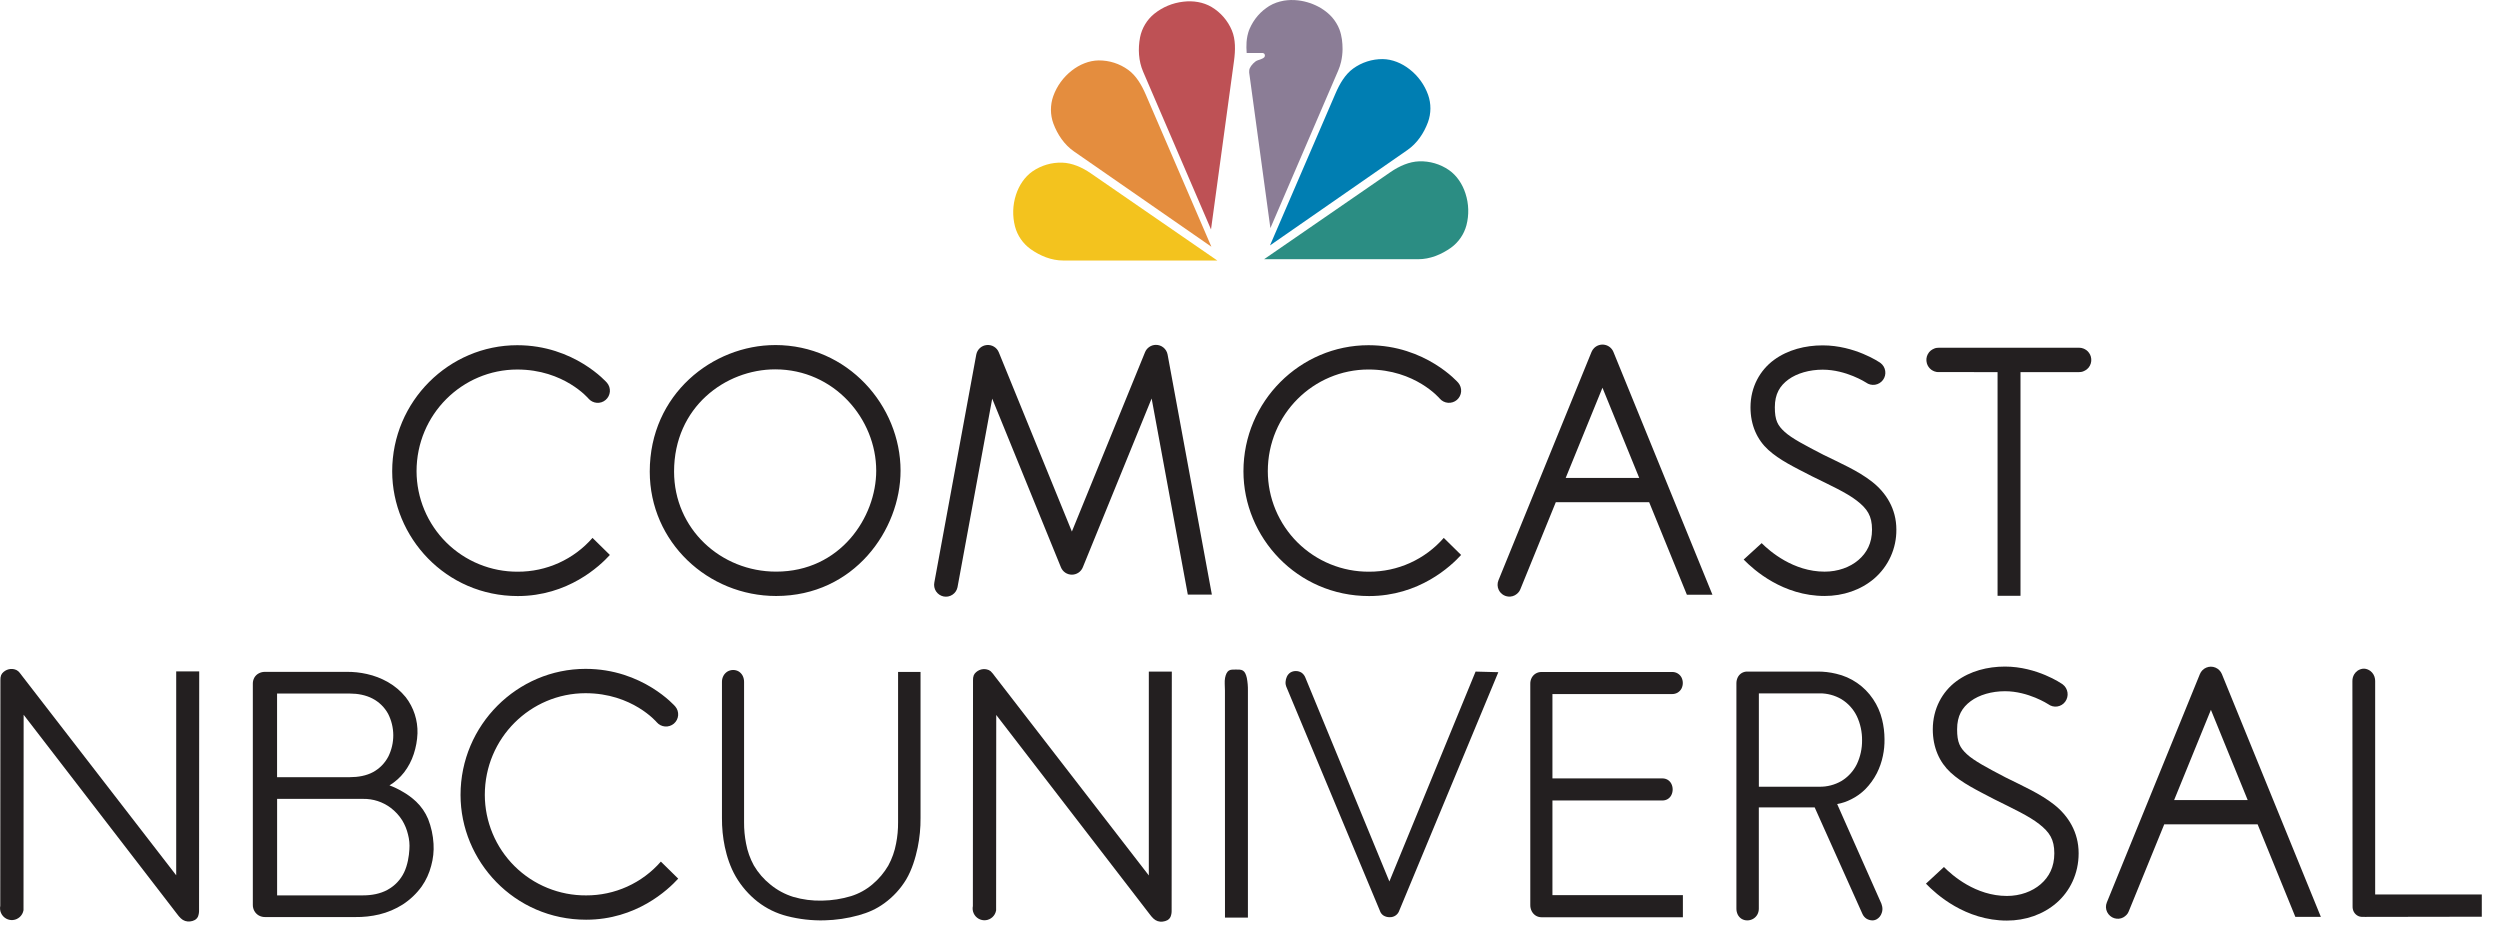
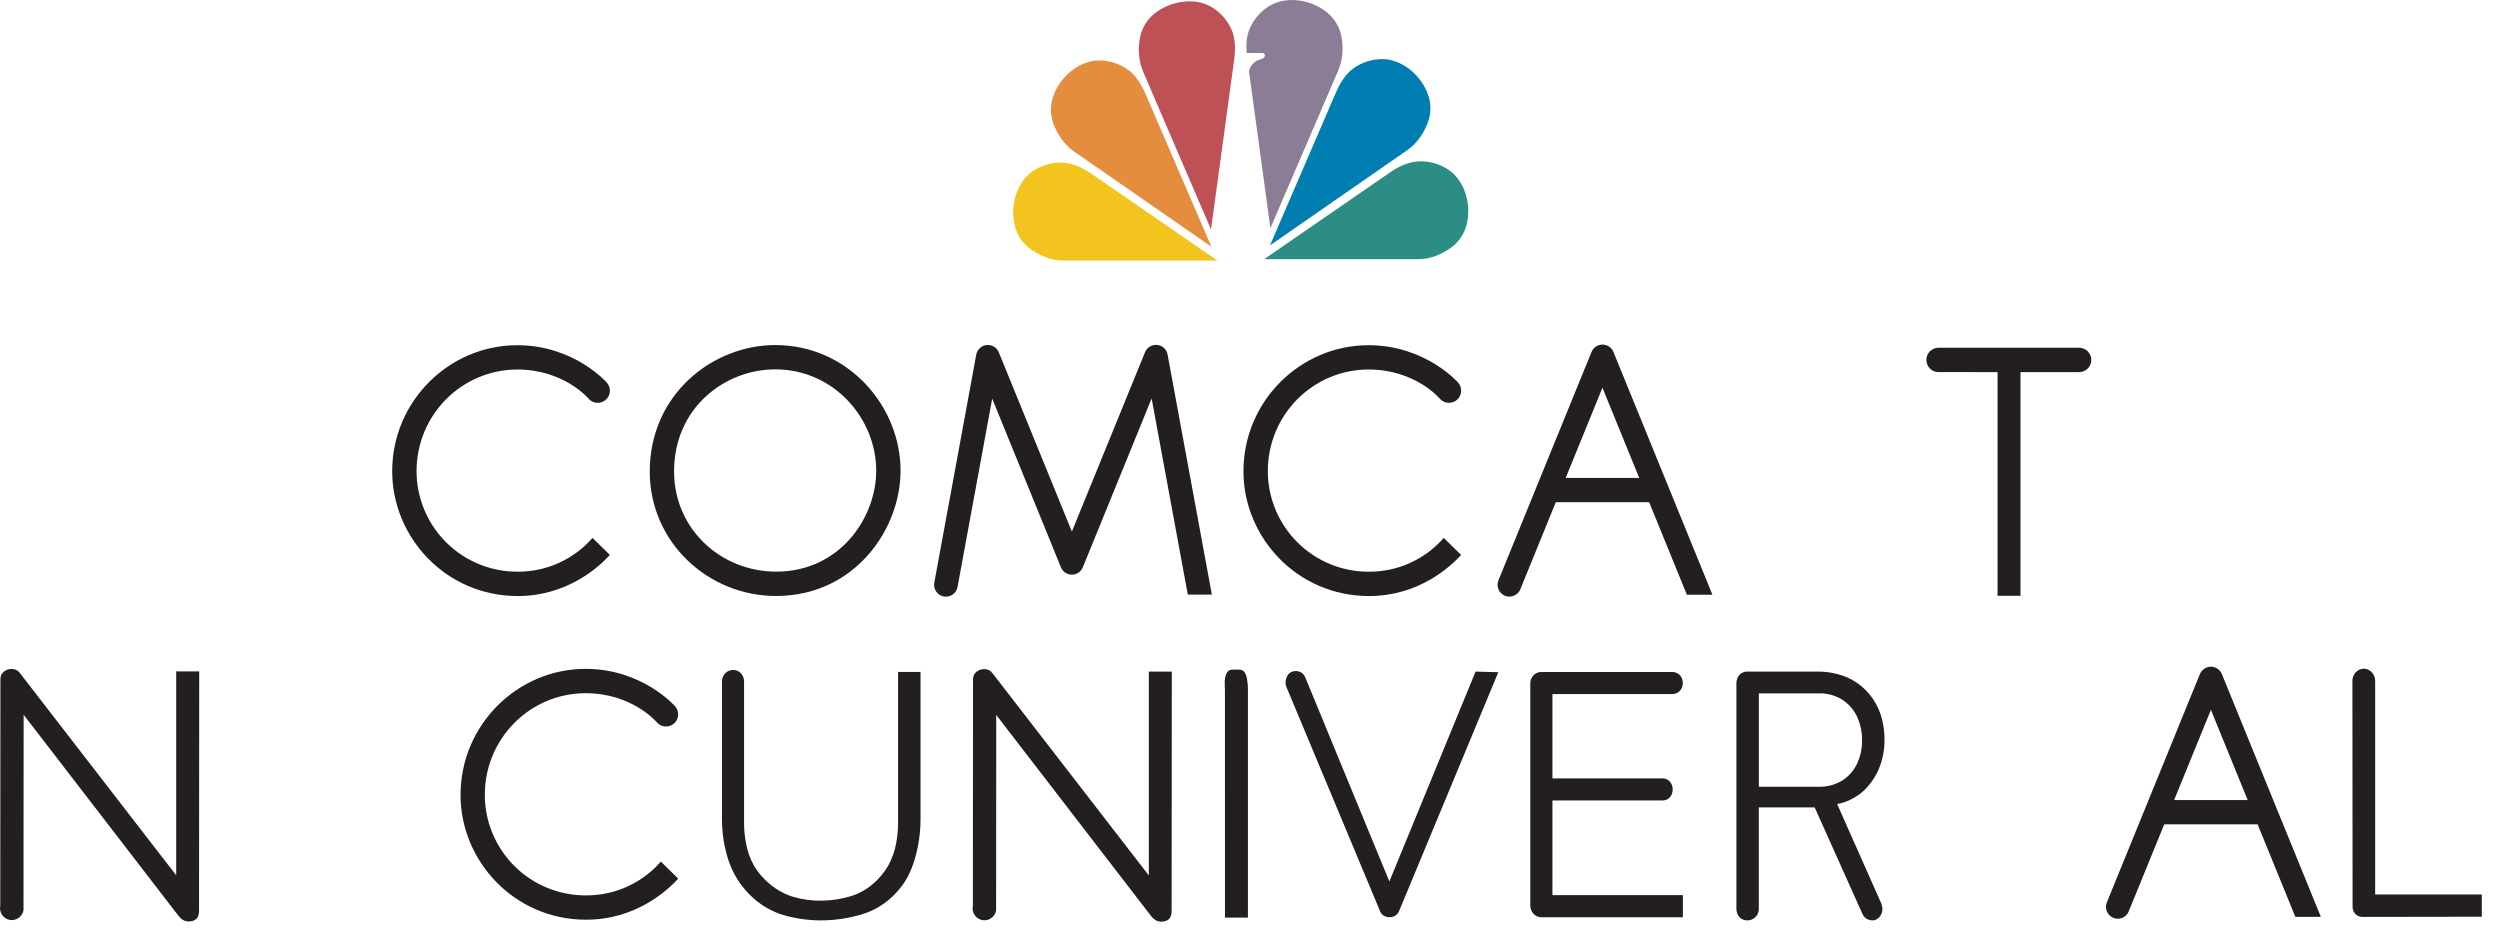
<svg xmlns="http://www.w3.org/2000/svg" width="121" height="45" viewBox="0 0 121 45" fill="none">
  <g clip-path="url(#clip0_2414_240678)">
-     <path fill-rule="evenodd" clip-rule="evenodd" d="M20.141 38.798C19.938 38.607 19.712 38.441 19.468 38.306C19.271 38.19 19.064 38.092 18.851 38.012C19.125 37.847 19.366 37.632 19.562 37.379C19.766 37.112 19.922 36.813 20.026 36.493C20.132 36.172 20.193 35.837 20.206 35.499C20.226 34.866 20.025 34.245 19.638 33.744C19.397 33.449 19.104 33.201 18.774 33.012C18.456 32.832 18.114 32.701 17.758 32.622C17.435 32.549 17.105 32.514 16.774 32.518H12.823C12.72 32.517 12.618 32.541 12.527 32.589C12.437 32.636 12.362 32.708 12.311 32.796C12.262 32.885 12.236 32.984 12.237 33.085V43.797C12.236 43.901 12.262 44.003 12.312 44.094C12.363 44.184 12.438 44.259 12.527 44.31C12.618 44.36 12.721 44.386 12.825 44.385H17.202C17.59 44.391 17.977 44.348 18.355 44.259C18.758 44.162 19.143 43.999 19.493 43.777C19.85 43.545 20.161 43.25 20.41 42.905C20.623 42.601 20.778 42.262 20.87 41.902C20.966 41.556 21.005 41.197 20.983 40.838C20.96 40.428 20.871 40.023 20.721 39.641C20.588 39.323 20.391 39.036 20.141 38.798ZM18.058 37.369C17.733 37.546 17.33 37.615 16.936 37.615H13.41V33.568H16.936C17.318 33.568 17.704 33.64 18.03 33.81C18.349 33.976 18.612 34.233 18.785 34.549C18.948 34.869 19.033 35.223 19.035 35.583C19.036 35.942 18.954 36.297 18.794 36.619C18.628 36.937 18.372 37.198 18.058 37.369ZM18.762 43.064C18.413 43.258 17.991 43.336 17.576 43.336H13.412V38.666H17.576C18.058 38.658 18.528 38.811 18.913 39.101C19.133 39.268 19.321 39.472 19.468 39.705C19.595 39.916 19.689 40.144 19.746 40.383C19.81 40.623 19.833 40.871 19.814 41.118C19.796 41.435 19.73 41.862 19.559 42.222C19.388 42.579 19.11 42.873 18.762 43.063V43.064Z" fill="#231F20" />
    <path fill-rule="evenodd" clip-rule="evenodd" d="M43.467 32.521V39.798C43.47 40.143 43.438 40.487 43.371 40.826C43.303 41.198 43.176 41.557 42.995 41.89C42.794 42.236 42.534 42.545 42.227 42.802C41.925 43.059 41.574 43.252 41.196 43.371C40.741 43.509 40.27 43.583 39.795 43.59C39.321 43.603 38.848 43.542 38.393 43.409C37.989 43.283 37.614 43.081 37.287 42.812C36.966 42.556 36.695 42.243 36.487 41.889C36.305 41.556 36.177 41.197 36.109 40.824C36.043 40.485 36.01 40.141 36.013 39.795V33.002C36.014 32.902 35.991 32.803 35.948 32.713C35.905 32.627 35.839 32.553 35.757 32.501C35.675 32.452 35.581 32.426 35.486 32.427C35.389 32.427 35.294 32.453 35.211 32.501C35.127 32.553 35.058 32.626 35.012 32.713C34.966 32.802 34.942 32.902 34.943 33.002V39.587C34.939 40.057 34.985 40.527 35.081 40.988C35.184 41.468 35.344 41.966 35.612 42.429C35.886 42.898 36.245 43.31 36.672 43.645C37.094 43.972 37.579 44.209 38.097 44.34C38.686 44.491 39.293 44.56 39.9 44.545C40.46 44.532 41.017 44.45 41.557 44.3C42.033 44.167 42.413 43.999 42.8 43.718C43.228 43.408 43.588 43.016 43.861 42.564C44.141 42.087 44.309 41.528 44.416 41.018C44.512 40.547 44.559 40.066 44.554 39.585V32.521H43.467Z" fill="#231F20" />
    <path fill-rule="evenodd" clip-rule="evenodd" d="M67.246 42.663L63.178 32.793C63.142 32.699 63.079 32.618 62.997 32.559C62.914 32.506 62.817 32.478 62.718 32.479C62.624 32.477 62.532 32.503 62.452 32.552C62.377 32.603 62.317 32.675 62.281 32.758C62.248 32.833 62.228 32.913 62.222 32.995C62.218 33.042 62.219 33.09 62.228 33.137C62.233 33.168 62.242 33.2 62.254 33.229L66.785 44.077C66.815 44.174 66.878 44.258 66.963 44.313C67.052 44.367 67.155 44.394 67.259 44.392C67.361 44.396 67.461 44.368 67.544 44.311C67.628 44.254 67.692 44.171 67.724 44.075L72.519 32.534L71.418 32.505L67.246 42.663Z" fill="#231F20" />
    <path fill-rule="evenodd" clip-rule="evenodd" d="M75.138 43.325V38.743H80.462C80.55 38.744 80.638 38.721 80.715 38.676C80.792 38.629 80.855 38.561 80.895 38.48C80.936 38.395 80.957 38.303 80.957 38.209C80.957 38.115 80.936 38.023 80.895 37.938C80.855 37.857 80.792 37.789 80.715 37.742C80.638 37.697 80.55 37.674 80.462 37.675H75.138V33.592H80.938C81.028 33.592 81.117 33.569 81.195 33.524C81.274 33.477 81.339 33.41 81.383 33.329C81.426 33.245 81.448 33.152 81.448 33.058C81.448 32.964 81.426 32.87 81.383 32.786C81.34 32.706 81.275 32.638 81.195 32.592C81.117 32.547 81.028 32.523 80.938 32.524H74.61C74.513 32.523 74.419 32.548 74.335 32.595C74.25 32.645 74.181 32.717 74.135 32.803C74.088 32.893 74.064 32.993 74.066 33.094V43.806C74.065 43.909 74.089 44.011 74.135 44.102C74.181 44.191 74.249 44.266 74.334 44.319C74.417 44.369 74.513 44.395 74.61 44.395H81.452V43.325H75.138Z" fill="#231F20" />
    <path fill-rule="evenodd" clip-rule="evenodd" d="M90.656 33.836C90.239 33.214 89.6 32.775 88.869 32.609C88.569 32.536 88.26 32.501 87.951 32.504H84.57C84.475 32.502 84.381 32.527 84.299 32.575C84.216 32.625 84.15 32.698 84.107 32.784C84.063 32.875 84.041 32.975 84.042 33.075V43.975C84.041 44.076 84.063 44.176 84.107 44.267C84.15 44.353 84.216 44.425 84.298 44.475C84.381 44.523 84.474 44.548 84.57 44.547C84.666 44.547 84.761 44.522 84.846 44.475C84.933 44.426 85.005 44.355 85.054 44.268C85.103 44.178 85.128 44.078 85.127 43.975V39.079H87.831C87.834 39.086 87.836 39.093 88.221 39.95C88.605 40.808 89.371 42.517 90.138 44.225C90.179 44.322 90.247 44.405 90.335 44.463C90.411 44.509 90.496 44.537 90.585 44.545C90.633 44.551 90.681 44.547 90.727 44.534C90.768 44.524 90.807 44.508 90.843 44.486C90.896 44.454 90.942 44.413 90.981 44.365C91.024 44.311 91.056 44.25 91.077 44.184C91.112 44.084 91.12 43.976 91.097 43.871C91.088 43.827 91.076 43.784 91.061 43.741L89.288 39.75C88.931 38.946 88.926 38.931 88.919 38.916C89.155 38.874 89.384 38.797 89.597 38.687C89.849 38.563 90.078 38.398 90.278 38.201C90.503 37.972 90.692 37.711 90.839 37.425C90.973 37.159 91.072 36.877 91.132 36.585C91.189 36.318 91.215 36.045 91.21 35.772C91.209 35.453 91.17 35.136 91.094 34.827C91.008 34.473 90.86 34.138 90.656 33.836ZM89.126 37.801C88.803 37.987 88.436 38.083 88.064 38.078H85.129V33.559H88.064C88.437 33.554 88.804 33.652 89.126 33.841C89.449 34.039 89.708 34.326 89.873 34.667C90.042 35.03 90.128 35.426 90.124 35.827C90.129 36.226 90.043 36.622 89.873 36.983C89.707 37.322 89.448 37.606 89.126 37.801Z" fill="#231F20" />
    <path fill-rule="evenodd" clip-rule="evenodd" d="M58.919 12.61L52.797 8.39C52.371 8.096 51.894 7.888 51.413 7.872C50.9 7.855 50.395 8.004 49.972 8.295C49.591 8.561 49.317 8.977 49.171 9.435C49.012 9.929 48.996 10.458 49.126 10.961C49.242 11.401 49.508 11.787 49.877 12.054C50.342 12.383 50.886 12.609 51.459 12.609L58.919 12.61Z" fill="#F3C31E" />
    <path fill-rule="evenodd" clip-rule="evenodd" d="M68.644 12.546C69.215 12.546 69.759 12.32 70.226 11.991C70.595 11.724 70.86 11.338 70.977 10.897C71.106 10.395 71.091 9.866 70.931 9.372C70.785 8.913 70.512 8.498 70.131 8.232C69.708 7.941 69.203 7.792 68.69 7.808C68.207 7.825 67.732 8.034 67.305 8.326L61.184 12.545L68.644 12.546Z" fill="#2B8D83" />
    <path fill-rule="evenodd" clip-rule="evenodd" d="M58.613 11.105L59.726 2.947C59.796 2.432 59.806 1.912 59.623 1.473C59.425 0.999 59.08 0.601 58.639 0.338C58.239 0.101 57.748 0.024 57.271 0.082C56.755 0.14 56.267 0.344 55.863 0.669C55.51 0.958 55.268 1.361 55.179 1.808C55.074 2.363 55.103 2.95 55.33 3.476L58.613 11.105Z" fill="#BE5155" />
    <path fill-rule="evenodd" clip-rule="evenodd" d="M60.339 2.564C60.596 2.564 60.853 2.564 61.111 2.564C61.13 2.565 61.149 2.571 61.165 2.581C61.182 2.591 61.196 2.605 61.205 2.621C61.217 2.645 61.222 2.673 61.22 2.699C61.217 2.726 61.207 2.752 61.19 2.773C61.157 2.805 61.117 2.831 61.073 2.846C60.967 2.902 60.853 2.905 60.756 2.982C60.603 3.103 60.468 3.275 60.463 3.411C60.46 3.444 60.459 3.477 60.46 3.51L61.487 11.042L64.77 3.413C64.799 3.348 64.824 3.281 64.846 3.213C64.871 3.141 64.891 3.067 64.908 2.992C64.954 2.79 64.978 2.585 64.98 2.378C64.977 2.057 64.95 1.749 64.828 1.421C64.787 1.316 64.737 1.215 64.678 1.119C64.62 1.022 64.553 0.931 64.48 0.845C64.404 0.758 64.321 0.677 64.231 0.604C64.134 0.524 64.031 0.452 63.923 0.387C63.589 0.19 63.218 0.065 62.833 0.019C62.713 0.004 62.592 -0.002 62.471 0.001C62.362 0.004 62.253 0.015 62.145 0.031C62.076 0.042 62.009 0.057 61.943 0.076C61.829 0.106 61.719 0.145 61.612 0.193C61.548 0.222 61.487 0.255 61.428 0.292C61.33 0.354 61.236 0.421 61.147 0.495C60.952 0.659 60.784 0.853 60.65 1.07C60.589 1.169 60.535 1.272 60.488 1.378C60.459 1.443 60.434 1.51 60.415 1.579C60.385 1.68 60.363 1.784 60.349 1.889C60.343 1.934 60.337 1.979 60.333 2.038C60.322 2.213 60.324 2.389 60.339 2.564Z" fill="#8B7D96" />
    <path fill-rule="evenodd" clip-rule="evenodd" d="M58.631 11.942L55.46 4.588C55.254 4.11 54.991 3.661 54.606 3.382C54.19 3.08 53.689 2.92 53.175 2.924C52.711 2.93 52.251 3.12 51.873 3.417C51.463 3.736 51.152 4.166 50.977 4.655C50.826 5.085 50.828 5.554 50.984 5.982C51.184 6.513 51.51 7.002 51.979 7.328L58.631 11.942Z" fill="#E48D3E" />
    <path fill-rule="evenodd" clip-rule="evenodd" d="M68.118 7.262C68.588 6.936 68.915 6.449 69.113 5.916C69.269 5.488 69.272 5.019 69.12 4.59C68.945 4.101 68.634 3.672 68.225 3.354C67.847 3.057 67.387 2.866 66.922 2.86C66.409 2.857 65.908 3.017 65.492 3.319C65.107 3.599 64.843 4.047 64.638 4.525L61.467 11.879L68.118 7.262Z" fill="#007EB2" />
    <path fill-rule="evenodd" clip-rule="evenodd" d="M66.235 16.708C62.936 16.708 60.183 19.42 60.183 22.81C60.183 26.004 62.777 28.849 66.261 28.849C68.689 28.849 70.225 27.402 70.718 26.86L69.879 26.034C69.428 26.55 68.873 26.963 68.249 27.245C67.625 27.528 66.947 27.672 66.263 27.67C65.621 27.674 64.985 27.551 64.391 27.308C63.798 27.066 63.258 26.708 62.802 26.257C62.347 25.805 61.986 25.268 61.738 24.676C61.491 24.084 61.363 23.449 61.362 22.808C61.362 20.051 63.577 17.884 66.237 17.884C68.504 17.884 69.683 19.291 69.683 19.291C69.733 19.349 69.794 19.398 69.864 19.433C69.932 19.468 70.008 19.489 70.085 19.495C70.162 19.501 70.239 19.492 70.313 19.468C70.387 19.444 70.455 19.406 70.514 19.356C70.572 19.306 70.621 19.244 70.656 19.175C70.691 19.107 70.712 19.031 70.718 18.954C70.724 18.877 70.715 18.799 70.691 18.726C70.667 18.652 70.629 18.584 70.579 18.525C70.579 18.525 69.004 16.708 66.235 16.708Z" fill="#231F20" />
    <path fill-rule="evenodd" clip-rule="evenodd" d="M25.035 16.708C21.735 16.708 18.982 19.42 18.982 22.81C18.982 26.004 21.577 28.849 25.06 28.849C27.488 28.849 29.025 27.402 29.518 26.86L28.678 26.034C28.228 26.55 27.672 26.963 27.048 27.245C26.424 27.528 25.747 27.672 25.062 27.67C24.421 27.674 23.785 27.551 23.191 27.308C22.598 27.066 22.058 26.709 21.602 26.257C21.147 25.805 20.785 25.268 20.538 24.677C20.291 24.085 20.163 23.45 20.161 22.809C20.161 20.052 22.379 17.885 25.037 17.885C27.303 17.885 28.483 19.292 28.483 19.292C28.533 19.35 28.595 19.399 28.664 19.434C28.733 19.469 28.808 19.49 28.885 19.496C28.962 19.502 29.039 19.493 29.113 19.469C29.186 19.445 29.255 19.407 29.313 19.356C29.372 19.306 29.42 19.245 29.455 19.176C29.49 19.107 29.512 19.032 29.518 18.955C29.524 18.878 29.514 18.8 29.491 18.727C29.466 18.653 29.428 18.585 29.378 18.526C29.378 18.526 27.804 16.708 25.035 16.708Z" fill="#231F20" />
    <path fill-rule="evenodd" clip-rule="evenodd" d="M28.343 32.373C25.043 32.373 22.29 35.085 22.29 38.475C22.29 41.67 24.885 44.514 28.368 44.514C30.796 44.514 32.333 43.068 32.825 42.526L31.986 41.701C31.536 42.217 30.98 42.63 30.356 42.912C29.732 43.195 29.055 43.339 28.37 43.337C27.728 43.341 27.092 43.219 26.498 42.976C25.903 42.734 25.363 42.377 24.907 41.925C24.451 41.473 24.089 40.936 23.842 40.343C23.594 39.751 23.466 39.116 23.465 38.474C23.465 35.717 25.683 33.551 28.341 33.551C30.607 33.551 31.787 34.958 31.787 34.958C31.888 35.076 32.033 35.15 32.188 35.162C32.344 35.174 32.498 35.124 32.617 35.023C32.736 34.921 32.81 34.777 32.822 34.621C32.834 34.465 32.784 34.311 32.682 34.192C32.682 34.192 31.109 32.373 28.343 32.373Z" fill="#231F20" />
    <path fill-rule="evenodd" clip-rule="evenodd" d="M37.519 17.877C40.372 17.877 42.409 20.272 42.409 22.781C42.409 25.037 40.667 27.667 37.565 27.667C34.886 27.667 32.625 25.598 32.625 22.823C32.625 19.703 35.115 17.877 37.519 17.877ZM37.519 16.701C34.507 16.701 31.448 19.071 31.448 22.825C31.448 26.244 34.271 28.846 37.565 28.846C41.333 28.846 43.587 25.65 43.587 22.783C43.587 19.635 41.029 16.7 37.519 16.7V16.701Z" fill="#231F20" />
    <path fill-rule="evenodd" clip-rule="evenodd" d="M55.94 16.692C55.828 16.693 55.718 16.728 55.626 16.792C55.533 16.855 55.461 16.945 55.419 17.049L51.879 25.727L48.342 17.052C48.296 16.938 48.213 16.841 48.107 16.778C48.002 16.715 47.878 16.687 47.755 16.7C47.633 16.712 47.517 16.764 47.426 16.847C47.335 16.931 47.274 17.042 47.251 17.163L45.222 28.191C45.207 28.265 45.207 28.341 45.221 28.415C45.235 28.488 45.263 28.559 45.304 28.621C45.346 28.684 45.399 28.738 45.461 28.78C45.523 28.823 45.593 28.852 45.666 28.868C45.74 28.883 45.816 28.884 45.889 28.87C45.963 28.856 46.033 28.827 46.096 28.786C46.159 28.745 46.213 28.692 46.255 28.63C46.298 28.567 46.327 28.498 46.343 28.424C46.343 28.416 46.346 28.407 46.348 28.397L48.023 19.295L51.349 27.458C51.392 27.563 51.465 27.653 51.559 27.717C51.654 27.78 51.765 27.814 51.879 27.814C51.992 27.814 52.103 27.78 52.198 27.717C52.292 27.653 52.366 27.563 52.408 27.458L55.739 19.287L57.49 28.778H58.654L56.511 17.157C56.486 17.025 56.415 16.906 56.31 16.82C56.206 16.735 56.075 16.689 55.94 16.692Z" fill="#231F20" />
    <path fill-rule="evenodd" clip-rule="evenodd" d="M55.603 42.372L48.157 32.739C48.096 32.65 48.027 32.567 47.951 32.49C47.897 32.445 47.832 32.413 47.763 32.4C47.645 32.372 47.521 32.383 47.409 32.429C47.351 32.453 47.298 32.486 47.25 32.527C47.197 32.569 47.156 32.623 47.129 32.685C47.102 32.761 47.09 32.84 47.094 32.92L47.087 43.852C47.063 43.971 47.076 44.094 47.126 44.204C47.175 44.315 47.259 44.406 47.364 44.466C47.469 44.526 47.591 44.551 47.711 44.538C47.831 44.524 47.944 44.472 48.033 44.391C48.123 44.308 48.184 44.2 48.208 44.081C48.21 44.073 48.211 44.066 48.212 44.058L48.218 34.604L55.645 44.249C55.699 44.324 55.759 44.394 55.826 44.458C55.885 44.515 55.957 44.558 56.035 44.584C56.113 44.609 56.197 44.617 56.278 44.605C56.356 44.597 56.431 44.574 56.501 44.538C56.57 44.499 56.626 44.439 56.657 44.366C56.694 44.27 56.711 44.168 56.707 44.066L56.716 32.504H55.603L55.603 42.372Z" fill="#231F20" />
    <path fill-rule="evenodd" clip-rule="evenodd" d="M8.528 42.364L1.083 32.731C1.011 32.641 0.945 32.539 0.877 32.483C0.823 32.437 0.758 32.406 0.689 32.392C0.571 32.365 0.447 32.375 0.335 32.422C0.277 32.446 0.223 32.479 0.175 32.52C0.123 32.562 0.081 32.616 0.054 32.678C0.028 32.754 0.016 32.834 0.02 32.914L0.013 43.842C-0.012 43.96 0.002 44.083 0.051 44.192C0.076 44.248 0.11 44.3 0.151 44.345C0.192 44.389 0.24 44.427 0.292 44.457C0.37 44.501 0.457 44.526 0.546 44.531C0.636 44.535 0.725 44.518 0.807 44.481C0.918 44.431 1.011 44.347 1.071 44.24C1.101 44.187 1.122 44.13 1.134 44.071C1.136 44.063 1.137 44.056 1.138 44.048L1.144 34.595L8.573 44.241C8.627 44.316 8.687 44.386 8.754 44.449C8.813 44.507 8.885 44.55 8.963 44.575C9.041 44.601 9.124 44.608 9.206 44.597C9.284 44.589 9.359 44.566 9.428 44.529C9.497 44.49 9.552 44.43 9.584 44.358C9.62 44.262 9.637 44.16 9.634 44.057L9.642 32.495H8.528V42.364Z" fill="#231F20" />
    <path fill-rule="evenodd" clip-rule="evenodd" d="M75.3 24.308H79.82L81.645 28.785H82.882L78.09 17.034C78.054 16.946 77.997 16.869 77.924 16.808C77.85 16.748 77.763 16.707 77.671 16.689C77.578 16.671 77.481 16.676 77.391 16.704C77.3 16.732 77.218 16.782 77.152 16.85C77.1 16.902 77.058 16.965 77.03 17.034L72.525 28.087C72.495 28.161 72.48 28.241 72.483 28.322C72.485 28.402 72.505 28.481 72.54 28.554C72.591 28.658 72.672 28.744 72.773 28.802C72.874 28.859 72.99 28.884 73.105 28.874C73.18 28.868 73.253 28.847 73.319 28.811C73.378 28.778 73.431 28.736 73.478 28.688C73.525 28.64 73.561 28.583 73.585 28.52L75.3 24.308ZM75.779 23.133L77.559 18.766L79.339 23.133H75.779Z" fill="#231F20" />
    <path fill-rule="evenodd" clip-rule="evenodd" d="M104.749 39.898H109.269L111.094 44.375H112.329L107.538 32.623C107.509 32.553 107.466 32.488 107.411 32.434C107.358 32.381 107.294 32.339 107.224 32.31C107.154 32.281 107.079 32.267 107.003 32.267C106.928 32.268 106.853 32.283 106.783 32.313C106.714 32.342 106.651 32.385 106.598 32.439C106.546 32.492 106.504 32.555 106.476 32.623L101.971 43.677C101.94 43.751 101.926 43.831 101.928 43.912C101.931 43.993 101.95 44.072 101.986 44.144C102.021 44.215 102.071 44.279 102.131 44.33C102.189 44.38 102.255 44.417 102.327 44.44C102.4 44.464 102.476 44.472 102.551 44.466C102.626 44.46 102.699 44.439 102.765 44.403C102.824 44.37 102.877 44.329 102.924 44.28C102.97 44.232 103.007 44.175 103.03 44.112L104.749 39.898ZM105.228 38.722L107.008 34.356L108.788 38.722H105.228Z" fill="#231F20" />
-     <path fill-rule="evenodd" clip-rule="evenodd" d="M88.218 16.716C87.375 16.716 86.532 16.928 85.861 17.42C85.191 17.912 84.724 18.723 84.724 19.714C84.724 20.578 85.045 21.283 85.588 21.776C86.131 22.269 86.828 22.602 87.701 23.052L87.709 23.056C88.595 23.493 89.376 23.847 89.874 24.235C90.374 24.624 90.606 24.965 90.606 25.634C90.606 26.284 90.356 26.757 89.946 27.107C89.536 27.457 88.951 27.668 88.312 27.668C86.799 27.668 85.664 26.687 85.264 26.288L84.394 27.082C84.891 27.594 86.303 28.845 88.313 28.845C89.206 28.845 90.064 28.557 90.712 28.002C91.052 27.709 91.324 27.345 91.509 26.936C91.695 26.526 91.788 26.082 91.784 25.633C91.784 24.618 91.276 23.835 90.598 23.308C89.921 22.781 89.094 22.426 88.239 22.005L88.231 22C87.356 21.548 86.728 21.22 86.381 20.905C86.034 20.59 85.902 20.338 85.902 19.713C85.902 19.062 86.148 18.669 86.56 18.367C86.972 18.066 87.579 17.892 88.218 17.892C89.353 17.892 90.312 18.513 90.312 18.513C90.438 18.606 90.595 18.645 90.75 18.622C90.904 18.599 91.043 18.515 91.136 18.39C91.229 18.265 91.268 18.107 91.245 17.953C91.222 17.798 91.139 17.659 91.013 17.567C90.998 17.556 90.982 17.545 90.968 17.535C90.966 17.537 89.773 16.716 88.218 16.716Z" fill="#231F20" />
-     <path fill-rule="evenodd" clip-rule="evenodd" d="M97.041 32.262C96.198 32.262 95.355 32.477 94.684 32.976C94.013 33.474 93.547 34.297 93.547 35.301C93.547 36.176 93.868 36.892 94.411 37.392C94.953 37.892 95.651 38.229 96.523 38.685L96.532 38.689C97.418 39.132 98.198 39.491 98.698 39.885C99.197 40.278 99.429 40.623 99.429 41.301C99.429 41.962 99.178 42.441 98.769 42.795C98.359 43.15 97.775 43.364 97.135 43.364C95.622 43.364 94.487 42.37 94.087 41.963L93.216 42.769C93.713 43.288 95.126 44.556 97.135 44.556C98.029 44.556 98.886 44.264 99.534 43.702C100.183 43.14 100.606 42.29 100.606 41.3C100.606 40.272 100.098 39.478 99.421 38.944C98.743 38.41 97.916 38.05 97.062 37.623C97.058 37.623 97.057 37.62 97.053 37.618C96.179 37.161 95.55 36.827 95.203 36.508C94.857 36.189 94.724 35.933 94.724 35.3C94.724 34.64 94.971 34.242 95.382 33.936C95.793 33.63 96.401 33.455 97.041 33.455C98.176 33.455 99.135 34.084 99.135 34.084C99.197 34.13 99.268 34.164 99.343 34.183C99.418 34.202 99.496 34.206 99.573 34.194C99.65 34.182 99.723 34.156 99.789 34.115C99.855 34.075 99.913 34.022 99.958 33.959C100.051 33.831 100.09 33.672 100.067 33.516C100.044 33.36 99.961 33.219 99.835 33.124C99.82 33.113 99.805 33.102 99.79 33.093C99.788 33.093 98.595 32.262 97.041 32.262Z" fill="#231F20" />
    <path fill-rule="evenodd" clip-rule="evenodd" d="M96.682 18.01V28.837H97.792V18.01H100.622C100.652 18.01 100.682 18.008 100.712 18.004C100.75 18 100.788 17.991 100.823 17.977C100.888 17.952 100.949 17.918 101.004 17.876C101.064 17.828 101.114 17.767 101.15 17.699C101.186 17.631 101.209 17.556 101.216 17.479C101.223 17.405 101.216 17.33 101.196 17.258C101.179 17.195 101.15 17.136 101.112 17.083C101.077 17.031 101.033 16.985 100.982 16.948C100.936 16.915 100.886 16.887 100.832 16.867C100.771 16.843 100.705 16.831 100.639 16.831H93.833C93.803 16.831 93.773 16.834 93.743 16.837C93.705 16.841 93.668 16.85 93.632 16.864C93.567 16.889 93.506 16.923 93.451 16.965C93.391 17.013 93.342 17.074 93.306 17.142C93.269 17.21 93.247 17.285 93.239 17.362C93.233 17.436 93.24 17.511 93.26 17.583C93.277 17.646 93.305 17.705 93.343 17.758C93.379 17.81 93.423 17.855 93.473 17.893C93.519 17.926 93.57 17.953 93.623 17.974C93.656 17.988 93.691 17.997 93.726 18.002C93.756 18.006 93.786 18.008 93.803 18.009C93.813 18.01 93.823 18.01 93.833 18.009L96.682 18.01Z" fill="#231F20" />
    <path fill-rule="evenodd" clip-rule="evenodd" d="M59.289 44.411H60.399V33.423C60.403 33.217 60.385 33.011 60.346 32.809C60.306 32.636 60.25 32.513 60.156 32.456C60.062 32.398 59.93 32.406 59.804 32.406C59.678 32.407 59.561 32.401 59.474 32.458C59.386 32.515 59.327 32.639 59.293 32.81C59.259 32.981 59.287 33.205 59.287 33.423L59.289 44.411Z" fill="#231F20" />
    <path fill-rule="evenodd" clip-rule="evenodd" d="M114.958 43.291C114.958 39.847 114.958 36.402 114.958 32.958C114.957 32.925 114.954 32.892 114.95 32.859C114.928 32.705 114.847 32.566 114.724 32.473C114.527 32.335 114.324 32.325 114.113 32.457C114.046 32.503 113.989 32.563 113.946 32.633C113.885 32.733 113.854 32.849 113.856 32.967L113.865 43.868C113.862 43.963 113.883 44.056 113.928 44.14C113.977 44.227 114.053 44.297 114.145 44.339C114.24 44.385 114.354 44.378 114.465 44.378L120.119 44.369V43.291H114.958Z" fill="#231F20" />
  </g>
  <defs>
    <clipPath id="clip0_2414_240678">
      <rect width="120.12" height="44.61" fill="white" />
    </clipPath>
  </defs>
</svg>